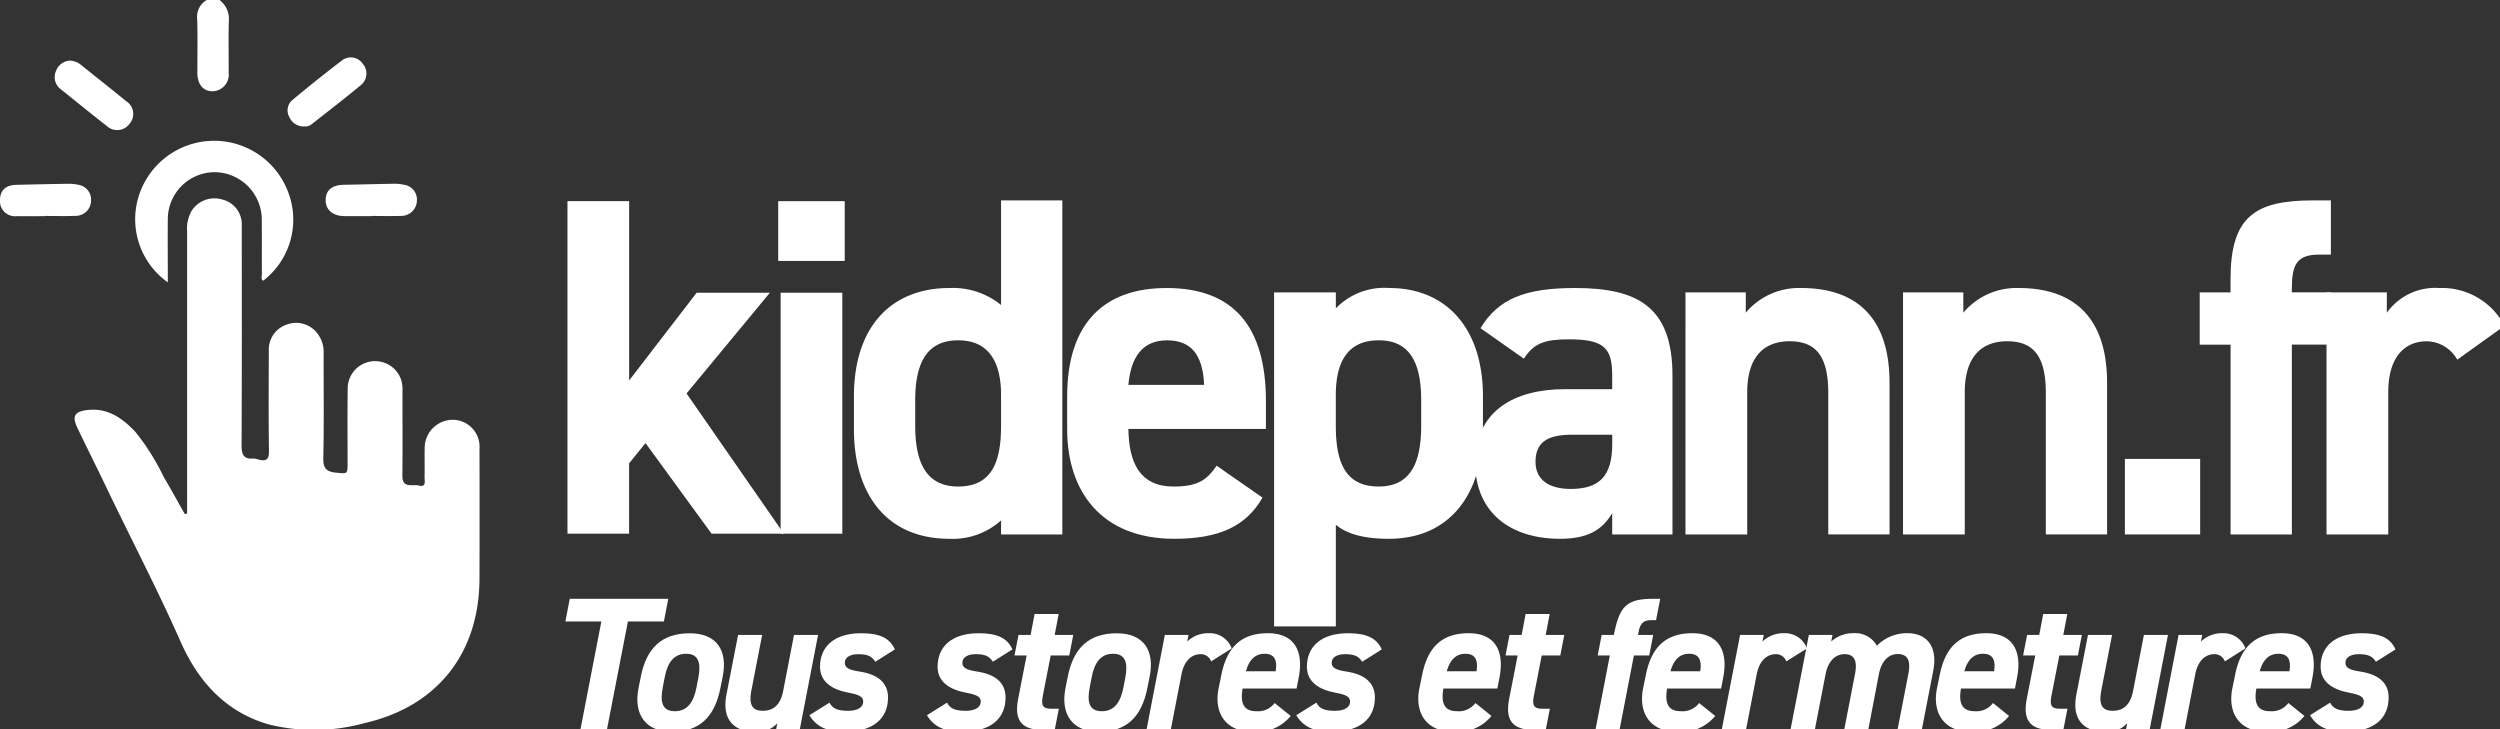
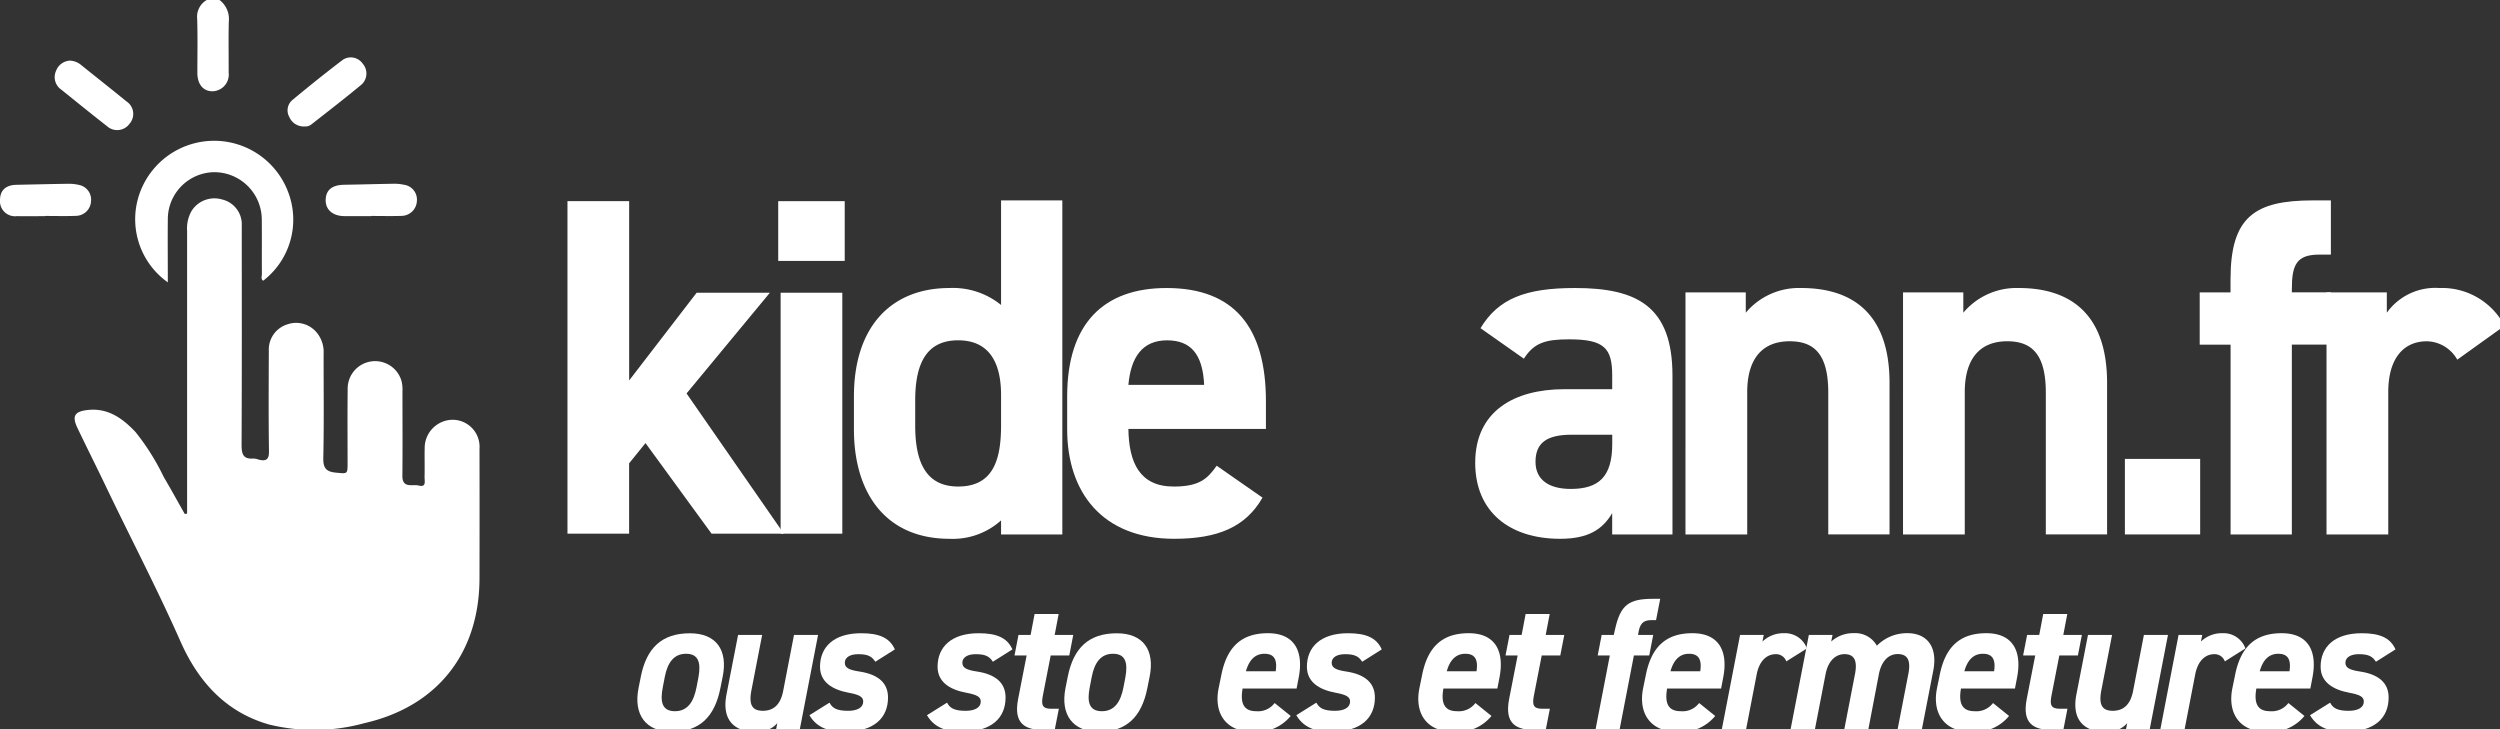
<svg xmlns="http://www.w3.org/2000/svg" id="Groupe_3376" data-name="Groupe 3376" width="264" height="77" viewBox="0 0 264 77">
  <rect x="0" y="0" width="264" height="77" fill="#333333" stroke="none" />
  <defs>
    <clipPath id="clip-path">
      <rect id="Rectangle_1532" data-name="Rectangle 1532" width="264" height="77" fill="#fff" />
    </clipPath>
  </defs>
  <path id="Tracé_3007" data-name="Tracé 3007" d="M71.034,27.146l-8.8,10.636L72.509,52.59H64.876L57.9,43.024l-1.731,2.137v7.43H49.66V17.477h6.514V36.408L63.3,27.146Z" transform="translate(10.265 3.766)" fill="#fff" />
  <path id="Tracé_3008" data-name="Tracé 3008" d="M68.108,17.477H75.13v6.31H68.108Zm.254,9.669h6.514V52.59H68.362Z" transform="translate(14.072 3.766)" fill="#fff" />
  <g id="Groupe_3375" data-name="Groupe 3375">
    <g id="Groupe_3374" data-name="Groupe 3374" clip-path="url(#clip-path)">
      <path id="Tracé_3009" data-name="Tracé 3009" d="M90.273,17.477h6.47V52.752h-6.47V51.269a7.608,7.608,0,0,1-5.451,1.942c-6.672,0-10.086-4.754-10.086-11.554V38.181c0-7.464,4.024-11.451,10.086-11.451a8.064,8.064,0,0,1,5.451,1.79Zm0,23.772V38.029c0-3.732-1.477-5.777-4.533-5.777-3.21,0-4.534,2.25-4.534,6.339v2.659c0,3.681,1.018,6.442,4.534,6.442,3.667,0,4.533-2.761,4.533-6.442" transform="translate(15.439 3.685)" fill="#fff" />
      <path id="Tracé_3010" data-name="Tracé 3010" d="M114.026,47.254c-1.782,3.119-4.737,4.346-9.322,4.346C97.063,51.6,93.4,46.642,93.4,40.046V36.57c0-7.719,3.872-11.451,10.494-11.451,7.184,0,10.495,4.192,10.495,11.963V40H99.865c.051,3.527,1.172,6.084,4.789,6.084,2.7,0,3.565-.819,4.534-2.2ZM99.865,35.343h8c-.153-3.323-1.478-4.7-3.923-4.7-2.6,0-3.821,1.788-4.076,4.7" transform="translate(19.293 5.296)" fill="#fff" />
-       <path id="Tracé_3011" data-name="Tracé 3011" d="M133.562,40.046c0,6.646-3.362,11.554-9.933,11.554-2.648,0-4.432-.51-5.6-1.482V60.853h-6.52V25.579h6.52v1.687a7.128,7.128,0,0,1,5.654-2.147c5.909,0,9.882,4.141,9.882,11.451Zm-6.519-.408V36.979c0-4.089-1.274-6.339-4.482-6.339-3.108,0-4.534,2.045-4.534,5.777v3.221c0,3.681.866,6.442,4.534,6.442,3.515,0,4.482-2.761,4.482-6.442" transform="translate(23.035 5.296)" fill="#fff" />
      <path id="Tracé_3012" data-name="Tracé 3012" d="M138.531,35.8h5.046V34.321c0-2.862-.866-3.783-4.536-3.783-2.5,0-3.719.357-4.789,2.045l-4.583-3.222c1.882-3.118,4.735-4.243,9.983-4.243,6.571,0,10.29,1.943,10.29,9.253V51.141h-6.366v-2.25c-1.02,1.738-2.548,2.71-5.5,2.71-5.3,0-8.965-2.813-8.965-8.027,0-5.418,4.076-7.771,9.423-7.771m5.046,4.806H139.3c-2.648,0-3.821.869-3.821,2.864,0,1.942,1.478,2.862,3.719,2.862,2.955,0,4.384-1.279,4.384-4.755Z" transform="translate(26.671 5.296)" fill="#fff" />
      <path id="Tracé_3013" data-name="Tracé 3013" d="M147.514,25.579h6.367v2.147a7.329,7.329,0,0,1,5.859-2.607c5.145,0,9.322,2.453,9.322,10.02v16h-6.47V36.162c0-3.988-1.426-5.42-4.075-5.42-3.006,0-4.484,1.994-4.484,5.368V51.14h-6.52Z" transform="translate(30.473 5.296)" fill="#fff" />
      <path id="Tracé_3014" data-name="Tracé 3014" d="M166.554,25.579h6.367v2.147a7.329,7.329,0,0,1,5.859-2.607c5.145,0,9.322,2.453,9.322,10.02v16h-6.47V36.162c0-3.988-1.426-5.42-4.075-5.42-3.006,0-4.484,1.994-4.484,5.368V51.14h-6.52Z" transform="translate(34.406 5.296)" fill="#fff" />
      <rect id="Rectangle_1531" data-name="Rectangle 1531" width="7.948" height="7.975" transform="translate(224.389 48.461)" fill="#fff" />
-       <path id="Tracé_3015" data-name="Tracé 3015" d="M195.775,27.19V25.81c0-6.6,2.547-8.333,8.712-8.333h1.885V23.2h-1.222c-2.4,0-2.9,1.073-2.9,3.629v.358h4.126v5.521h-4.126V52.751h-6.47V32.712h-3.26V27.19Z" transform="translate(39.769 3.685)" fill="#fff" />
+       <path id="Tracé_3015" data-name="Tracé 3015" d="M195.775,27.19V25.81c0-6.6,2.547-8.333,8.712-8.333h1.885V23.2h-1.222c-2.4,0-2.9,1.073-2.9,3.629v.358h4.126v5.521h-4.126V52.751h-6.47V32.712h-3.26V27.19" transform="translate(39.769 3.685)" fill="#fff" />
      <path id="Tracé_3016" data-name="Tracé 3016" d="M217.423,32.686a3.762,3.762,0,0,0-3.21-1.942c-2.447,0-4.076,1.788-4.076,5.368v15.03h-6.52V25.579h6.368v2.147a6.3,6.3,0,0,1,5.551-2.607,7.446,7.446,0,0,1,6.877,3.987Z" transform="translate(42.063 5.296)" fill="#fff" />
-       <path id="Tracé_3017" data-name="Tracé 3017" d="M60.347,52.223l-.46,2.39h-3.8L53.862,66.08h-2.8l2.221-11.467h-3.8l.46-2.39Z" transform="translate(10.222 11.011)" fill="#fff" />
      <path id="Tracé_3018" data-name="Tracé 3018" d="M64.553,61.009c-.6,3.033-2.181,4.619-5.123,4.619-2.762,0-4.083-1.807-3.522-4.619l.24-1.2c.6-3.013,2.2-4.578,5.182-4.578,2.8,0,4.023,1.787,3.463,4.578Zm-2.522-.08.2-1.044c.3-1.607-.04-2.491-1.3-2.491s-1.962.884-2.262,2.491l-.2,1.044c-.281,1.446-.14,2.531,1.28,2.531,1.4,0,2-1.085,2.282-2.531" transform="translate(11.523 11.644)" fill="#fff" />
      <path id="Tracé_3019" data-name="Tracé 3019" d="M71.329,65.416h-2.5l.14-.723a2.8,2.8,0,0,1-2.4.9c-1.862,0-3.543-1-2.962-3.956l1.22-6.266h2.542l-1.14,5.883c-.3,1.587.159,2.13,1.22,2.13,1.181,0,1.881-.723,2.142-2.109l1.14-5.9h2.542Z" transform="translate(13.115 11.675)" fill="#fff" />
      <path id="Tracé_3020" data-name="Tracé 3020" d="M77.8,58.238c-.34-.522-.72-.8-1.8-.8-.72,0-1.42.242-1.42.925,0,.5.439.742,1.5.9,2.042.3,3.062,1.225,3.062,2.751,0,2.129-1.441,3.616-4.6,3.616-1.921,0-3.021-.6-3.7-1.747l2.121-1.326c.28.542.72.863,1.961.863.962,0,1.6-.34,1.6-.983,0-.5-.44-.723-1.52-.924-1.741-.322-3.042-1.125-3.042-2.752,0-2.068,1.441-3.534,4.342-3.534,1.841,0,3,.442,3.562,1.707Z" transform="translate(14.633 11.643)" fill="#fff" />
      <path id="Tracé_3021" data-name="Tracé 3021" d="M88.088,58.238c-.34-.522-.72-.8-1.8-.8-.72,0-1.42.242-1.42.925,0,.5.439.742,1.5.9,2.042.3,3.062,1.225,3.062,2.751,0,2.129-1.441,3.616-4.6,3.616-1.921,0-3.021-.6-3.7-1.747l2.121-1.326c.28.542.72.863,1.961.863.962,0,1.6-.34,1.6-.983,0-.5-.44-.723-1.52-.924-1.741-.322-3.042-1.125-3.042-2.752,0-2.068,1.441-3.534,4.342-3.534,1.841,0,3,.442,3.562,1.707Z" transform="translate(16.758 11.643)" fill="#fff" />
      <path id="Tracé_3022" data-name="Tracé 3022" d="M89.21,55.76h1.281l.42-2.21h2.541l-.42,2.21h1.961l-.42,2.169H92.611l-.82,4.2c-.2,1-.08,1.425.861,1.425h.82l-.44,2.25H91.951c-2.081,0-3.282-.683-2.781-3.274l.9-4.6H88.789Z" transform="translate(18.342 11.29)" fill="#fff" />
      <path id="Tracé_3023" data-name="Tracé 3023" d="M101.92,61.009c-.6,3.033-2.181,4.619-5.123,4.619-2.762,0-4.083-1.807-3.522-4.619l.24-1.2c.6-3.013,2.2-4.578,5.182-4.578,2.8,0,4.023,1.787,3.463,4.578Zm-2.522-.08.2-1.044c.3-1.607-.04-2.491-1.3-2.491s-1.962.884-2.262,2.491l-.2,1.044c-.281,1.446-.14,2.531,1.28,2.531,1.4,0,2-1.085,2.282-2.531" transform="translate(19.242 11.644)" fill="#fff" />
-       <path id="Tracé_3024" data-name="Tracé 3024" d="M107.162,58.2a1.14,1.14,0,0,0-1.1-.763c-.959,0-1.74.7-2.02,2.108L102.9,65.448h-2.562l1.941-10.041h2.5l-.14.7a3.181,3.181,0,0,1,2.3-.884,2.452,2.452,0,0,1,2.4,1.607Z" transform="translate(20.728 11.643)" fill="#fff" />
      <path id="Tracé_3025" data-name="Tracé 3025" d="M114.287,63.961a4.634,4.634,0,0,1-4.023,1.667c-2.822,0-4.1-1.947-3.6-4.538l.28-1.366c.58-3.032,2.121-4.519,4.983-4.5,2.782.019,3.743,1.928,3.2,4.7l-.22,1.144h-5.7c-.241,1.386,0,2.39,1.42,2.39a2.186,2.186,0,0,0,1.961-.863Zm-4.724-4.719H112.7c.2-1.305-.22-1.848-1.181-1.848-1.02,0-1.64.7-1.961,1.848" transform="translate(22.012 11.644)" fill="#fff" />
      <path id="Tracé_3026" data-name="Tracé 3026" d="M120.411,58.238c-.34-.522-.72-.8-1.8-.8-.72,0-1.42.242-1.42.925,0,.5.439.742,1.5.9,2.042.3,3.062,1.225,3.062,2.751,0,2.129-1.441,3.616-4.6,3.616-1.921,0-3.021-.6-3.7-1.747l2.121-1.326c.28.542.72.863,1.961.863.962,0,1.6-.34,1.6-.983,0-.5-.44-.723-1.52-.924-1.741-.322-3.042-1.125-3.042-2.752,0-2.068,1.441-3.534,4.342-3.534,1.841,0,3,.442,3.562,1.707Z" transform="translate(23.436 11.643)" fill="#fff" />
      <path id="Tracé_3027" data-name="Tracé 3027" d="M131.859,63.961a4.631,4.631,0,0,1-4.023,1.667c-2.822,0-4.1-1.947-3.6-4.538l.28-1.366c.58-3.032,2.121-4.519,4.983-4.5,2.782.019,3.743,1.928,3.2,4.7l-.22,1.144h-5.7c-.24,1.386,0,2.39,1.421,2.39a2.185,2.185,0,0,0,1.961-.863Zm-4.723-4.719h3.142c.2-1.305-.221-1.848-1.181-1.848-1.021,0-1.641.7-1.961,1.848" transform="translate(25.642 11.644)" fill="#fff" />
      <path id="Tracé_3028" data-name="Tracé 3028" d="M132.185,55.76h1.281l.42-2.21h2.542l-.421,2.21h1.962l-.421,2.169h-1.961l-.82,4.2c-.2,1-.081,1.425.861,1.425h.819l-.44,2.25h-1.081c-2.08,0-3.281-.683-2.781-3.274l.9-4.6h-1.281Z" transform="translate(27.22 11.29)" fill="#fff" />
      <path id="Tracé_3029" data-name="Tracé 3029" d="M141.571,56.039l.121-.542c.58-2.651,1.461-3.273,4.042-3.273h.74l-.439,2.249h-.48c-.941,0-1.242.421-1.4,1.426l-.021.14h1.6l-.42,2.169h-1.62l-1.521,7.873h-2.541l1.52-7.873h-1.28l.419-2.169Z" transform="translate(28.845 11.011)" fill="#fff" />
      <path id="Tracé_3030" data-name="Tracé 3030" d="M151.439,63.961a4.631,4.631,0,0,1-4.023,1.667c-2.822,0-4.1-1.947-3.6-4.538l.28-1.366c.58-3.032,2.121-4.519,4.983-4.5,2.782.019,3.743,1.928,3.2,4.7l-.22,1.144h-5.7c-.24,1.386,0,2.39,1.421,2.39a2.185,2.185,0,0,0,1.961-.863Zm-4.723-4.719h3.142c.2-1.305-.221-1.848-1.181-1.848-1.021,0-1.641.7-1.961,1.848" transform="translate(29.687 11.644)" fill="#fff" />
      <path id="Tracé_3031" data-name="Tracé 3031" d="M157.506,58.2a1.14,1.14,0,0,0-1.1-.763c-.962,0-1.741.7-2.022,2.108l-1.14,5.905h-2.562l1.941-10.041h2.5l-.14.7a3.178,3.178,0,0,1,2.3-.884,2.453,2.453,0,0,1,2.4,1.607Z" transform="translate(31.128 11.643)" fill="#fff" />
      <path id="Tracé_3032" data-name="Tracé 3032" d="M164.911,65.448H162.37l1.14-5.885c.32-1.607-.2-2.129-1.1-2.129-.922,0-1.722.683-2,2.109l-1.141,5.9H156.7l1.943-10.041h2.5l-.14.7a3.462,3.462,0,0,1,2.4-.884,2.607,2.607,0,0,1,2.422,1.325,4.467,4.467,0,0,1,3.2-1.325c2.181,0,3.222,1.526,2.761,3.936l-1.221,6.285h-2.562l1.141-5.885c.3-1.506-.1-2.129-1.121-2.129-.921,0-1.7.683-1.981,2.109Z" transform="translate(32.372 11.644)" fill="#fff" />
      <path id="Tracé_3033" data-name="Tracé 3033" d="M177.158,63.961a4.631,4.631,0,0,1-4.023,1.667c-2.822,0-4.1-1.947-3.6-4.538l.28-1.366c.58-3.032,2.121-4.519,4.983-4.5,2.782.019,3.743,1.928,3.2,4.7l-.22,1.144h-5.7c-.24,1.386,0,2.39,1.421,2.39a2.185,2.185,0,0,0,1.961-.863Zm-4.723-4.719h3.142c.2-1.305-.221-1.848-1.181-1.848-1.021,0-1.641.7-1.961,1.848" transform="translate(35 11.644)" fill="#fff" />
      <path id="Tracé_3034" data-name="Tracé 3034" d="M177.485,55.76h1.281l.42-2.21h2.542l-.421,2.21h1.962l-.421,2.169h-1.961l-.82,4.2c-.2,1-.081,1.425.861,1.425h.819l-.44,2.25h-1.081c-2.08,0-3.281-.683-2.781-3.274l.9-4.6h-1.281Z" transform="translate(36.578 11.29)" fill="#fff" />
      <path id="Tracé_3035" data-name="Tracé 3035" d="M189.473,65.416h-2.5l.139-.723a2.793,2.793,0,0,1-2.4.9c-1.861,0-3.542-1-2.961-3.956l1.22-6.266h2.542l-1.14,5.883c-.3,1.587.158,2.13,1.22,2.13,1.181,0,1.881-.723,2.142-2.109l1.14-5.9h2.541Z" transform="translate(37.521 11.675)" fill="#fff" />
      <path id="Tracé_3036" data-name="Tracé 3036" d="M195.886,58.2a1.14,1.14,0,0,0-1.1-.763c-.962,0-1.741.7-2.022,2.108l-1.14,5.905h-2.562L191,55.407h2.5l-.14.7a3.178,3.178,0,0,1,2.3-.884,2.452,2.452,0,0,1,2.4,1.607Z" transform="translate(39.056 11.643)" fill="#fff" />
      <path id="Tracé_3037" data-name="Tracé 3037" d="M203.01,63.961a4.631,4.631,0,0,1-4.023,1.667c-2.822,0-4.1-1.947-3.6-4.538l.28-1.366c.58-3.032,2.121-4.519,4.983-4.5,2.782.019,3.743,1.928,3.2,4.7l-.22,1.144h-5.7c-.24,1.386,0,2.39,1.421,2.39a2.185,2.185,0,0,0,1.961-.863Zm-4.723-4.719h3.142c.2-1.305-.221-1.848-1.181-1.848-1.021,0-1.641.7-1.961,1.848" transform="translate(40.34 11.644)" fill="#fff" />
      <path id="Tracé_3038" data-name="Tracé 3038" d="M209.134,58.238c-.34-.522-.722-.8-1.8-.8-.72,0-1.421.242-1.421.925,0,.5.44.742,1.5.9,2.043.3,3.062,1.225,3.062,2.751,0,2.129-1.441,3.616-4.6,3.616-1.921,0-3.021-.6-3.7-1.747l2.121-1.326c.28.542.72.863,1.961.863.96,0,1.6-.34,1.6-.983,0-.5-.44-.723-1.52-.924-1.742-.322-3.043-1.125-3.043-2.752,0-2.068,1.442-3.534,4.344-3.534,1.841,0,3,.442,3.562,1.707Z" transform="translate(41.764 11.643)" fill="#fff" />
      <g id="Groupe_3421" data-name="Groupe 3421" transform="translate(0.001)">
        <path id="Tracé_3039" data-name="Tracé 3039" d="M19.618,0a2.515,2.515,0,0,1,.98,2.263c-.048,1.8-.006,3.6-.017,5.4a1.76,1.76,0,0,1-1.657,1.974c-1.005.03-1.643-.712-1.647-1.935,0-1.9.041-3.8-.019-5.691A2.044,2.044,0,0,1,18.266,0Z" transform="translate(3.564)" fill="#fff" />
        <path id="Tracé_3040" data-name="Tracé 3040" d="M18.409,50.59V49.564q0-14.408,0-28.818a3.718,3.718,0,0,1,.481-2.132,2.846,2.846,0,0,1,3.2-1.2,2.692,2.692,0,0,1,2.089,2.772c.006,7.7.019,15.408-.018,23.112,0,.969.134,1.566,1.254,1.475a1.91,1.91,0,0,1,.563.12c.742.178,1.088.025,1.076-.877-.051-3.545-.03-7.092-.016-10.638A2.78,2.78,0,0,1,29.013,30.6a2.819,2.819,0,0,1,3.185,1,3.232,3.232,0,0,1,.627,2.083c-.008,3.675.048,7.351-.035,11.025-.025,1.08.31,1.458,1.328,1.556,1.242.12,1.237.179,1.237-1.053,0-2.579-.022-5.158.01-7.737a2.9,2.9,0,0,1,5.673-.929,3.668,3.668,0,0,1,.112,1.148c0,2.965.022,5.932-.008,8.9-.014,1.383,1.081.865,1.721,1.033.842.223.611-.5.621-.924.025-1-.01-2,.012-3a2.981,2.981,0,0,1,2.889-3.02,2.851,2.851,0,0,1,2.9,3.065q.014,6.816,0,13.635c0,7.925-4.433,13.573-12.155,15.335a19.981,19.981,0,0,1-10.115.132c-4.58-1.325-7.457-4.573-9.312-8.773-2.448-5.537-5.258-10.894-7.867-16.35-.986-2.062-2.014-4.1-3-6.164-.608-1.267-.325-1.759,1.081-1.914,2.142-.236,3.678.884,5.043,2.326A24.557,24.557,0,0,1,15.929,46.7c.765,1.3,1.491,2.623,2.235,3.934l.245-.048" transform="translate(1.349 3.647)" fill="#fff" />
        <path id="Tracé_3041" data-name="Tracé 3041" d="M15.274,27.224a8.167,8.167,0,0,1-3.155-8.819,8.349,8.349,0,0,1,15.9-.616,8.134,8.134,0,0,1-2.675,9.267c-.27-.185-.133-.467-.134-.7-.013-1.932.006-3.866-.011-5.8a5.023,5.023,0,0,0-5-4.964,4.965,4.965,0,0,0-4.923,4.921c-.023,2.183,0,4.367,0,6.707" transform="translate(2.445 2.59)" fill="#fff" />
        <path id="Tracé_3042" data-name="Tracé 3042" d="M4.763,19.447c-1,0-1.993.011-2.99,0A1.589,1.589,0,0,1,0,17.743c.011-1.028.612-1.583,1.731-1.606,1.83-.038,3.66-.085,5.489-.109a4.652,4.652,0,0,1,1.143.127,1.579,1.579,0,0,1,1.249,1.717,1.617,1.617,0,0,1-1.57,1.543c-1.092.042-2.186.011-3.279.011v.022" transform="translate(-0.001 3.379)" fill="#fff" />
        <path id="Tracé_3043" data-name="Tracé 3043" d="M33.319,19.443c-.931,0-1.863,0-2.794,0-1.242.006-2.031-.649-2.022-1.687.01-1.061.668-1.6,1.935-1.623,1.764-.029,3.528-.082,5.292-.108a4.535,4.535,0,0,1,1.046.108,1.581,1.581,0,0,1,1.36,1.707A1.646,1.646,0,0,1,36.5,19.419c-1.059.034-2.12.007-3.181.007v.017" transform="translate(5.887 3.379)" fill="#fff" />
        <path id="Tracé_3044" data-name="Tracé 3044" d="M6.428,5.289a1.97,1.97,0,0,1,1.19.493c1.577,1.269,3.168,2.52,4.733,3.8a1.58,1.58,0,0,1,.34,2.371,1.605,1.605,0,0,1-2.388.248c-1.622-1.264-3.218-2.561-4.82-3.849a1.6,1.6,0,0,1-.557-1.974,1.658,1.658,0,0,1,1.5-1.093" transform="translate(0.988 1.115)" fill="#fff" />
        <path id="Tracé_3045" data-name="Tracé 3045" d="M26.98,12.3a1.658,1.658,0,0,1-1.634-1.011,1.419,1.419,0,0,1,.316-1.769c1.751-1.458,3.529-2.884,5.344-4.262a1.522,1.522,0,0,1,2.07.379,1.586,1.586,0,0,1-.048,2.193c-1.747,1.461-3.556,2.849-5.348,4.255a1.039,1.039,0,0,1-.7.216" transform="translate(5.2 1.054)" fill="#fff" />
      </g>
    </g>
  </g>
</svg>